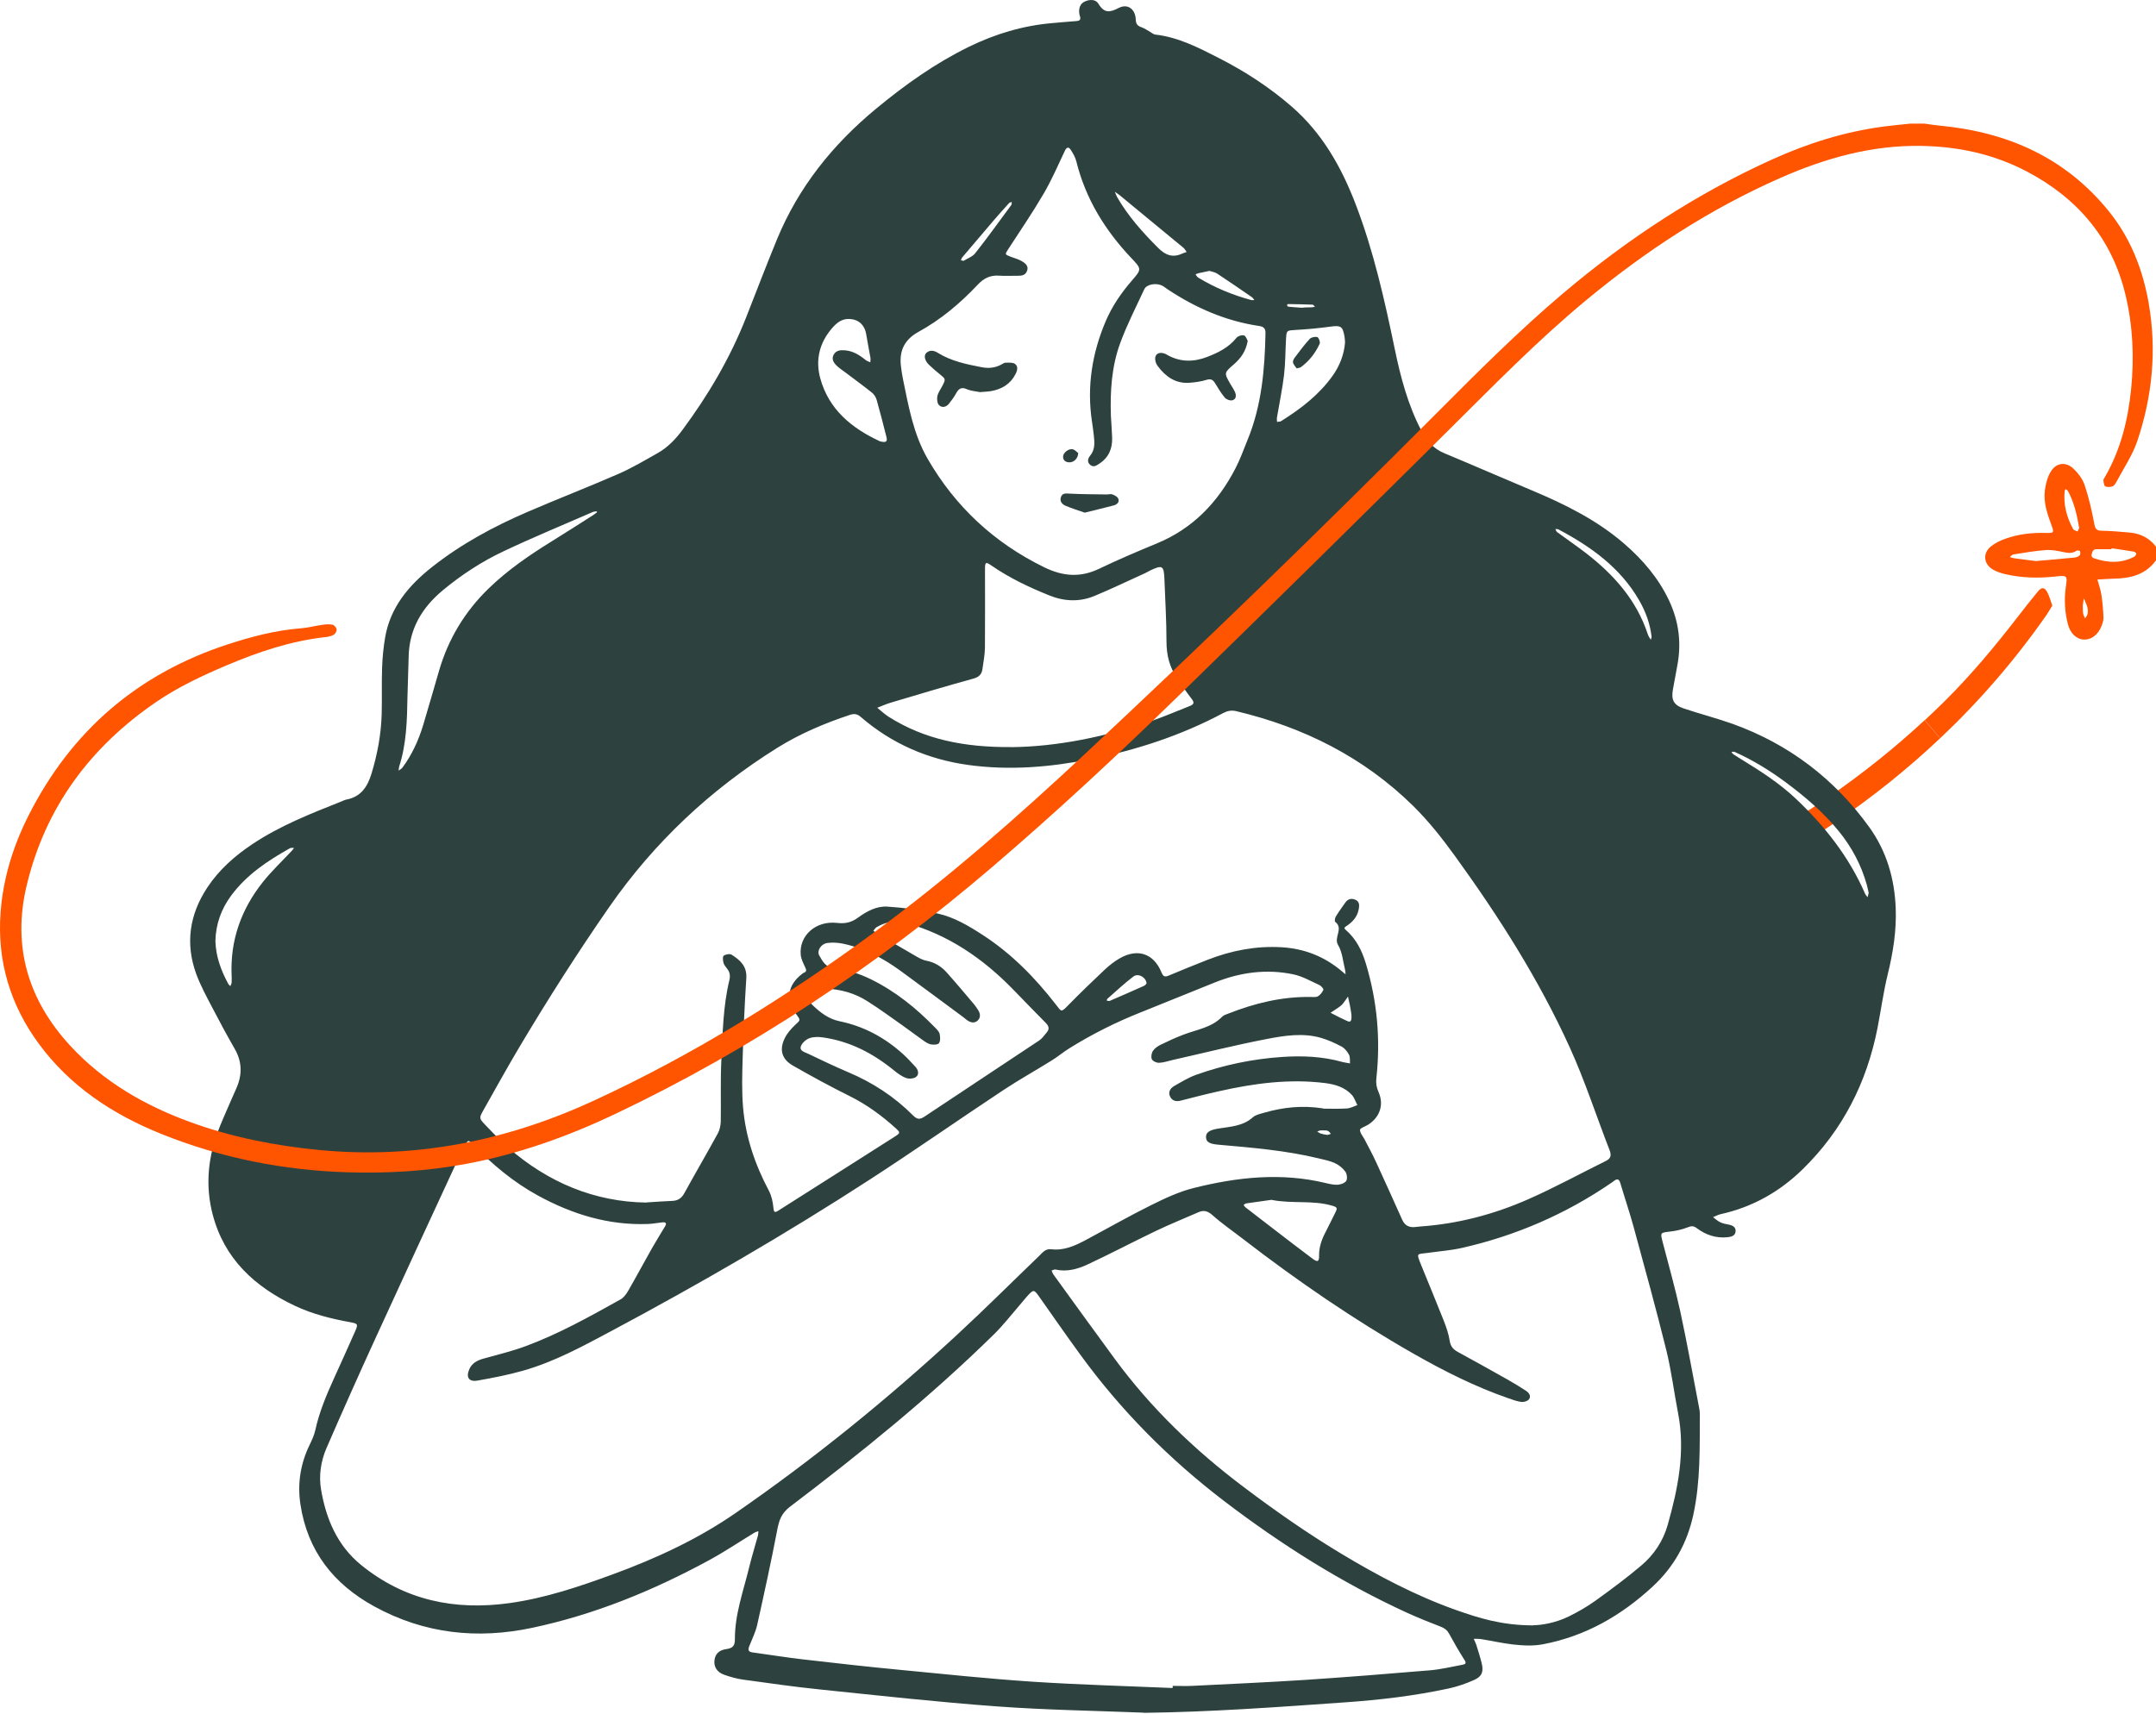
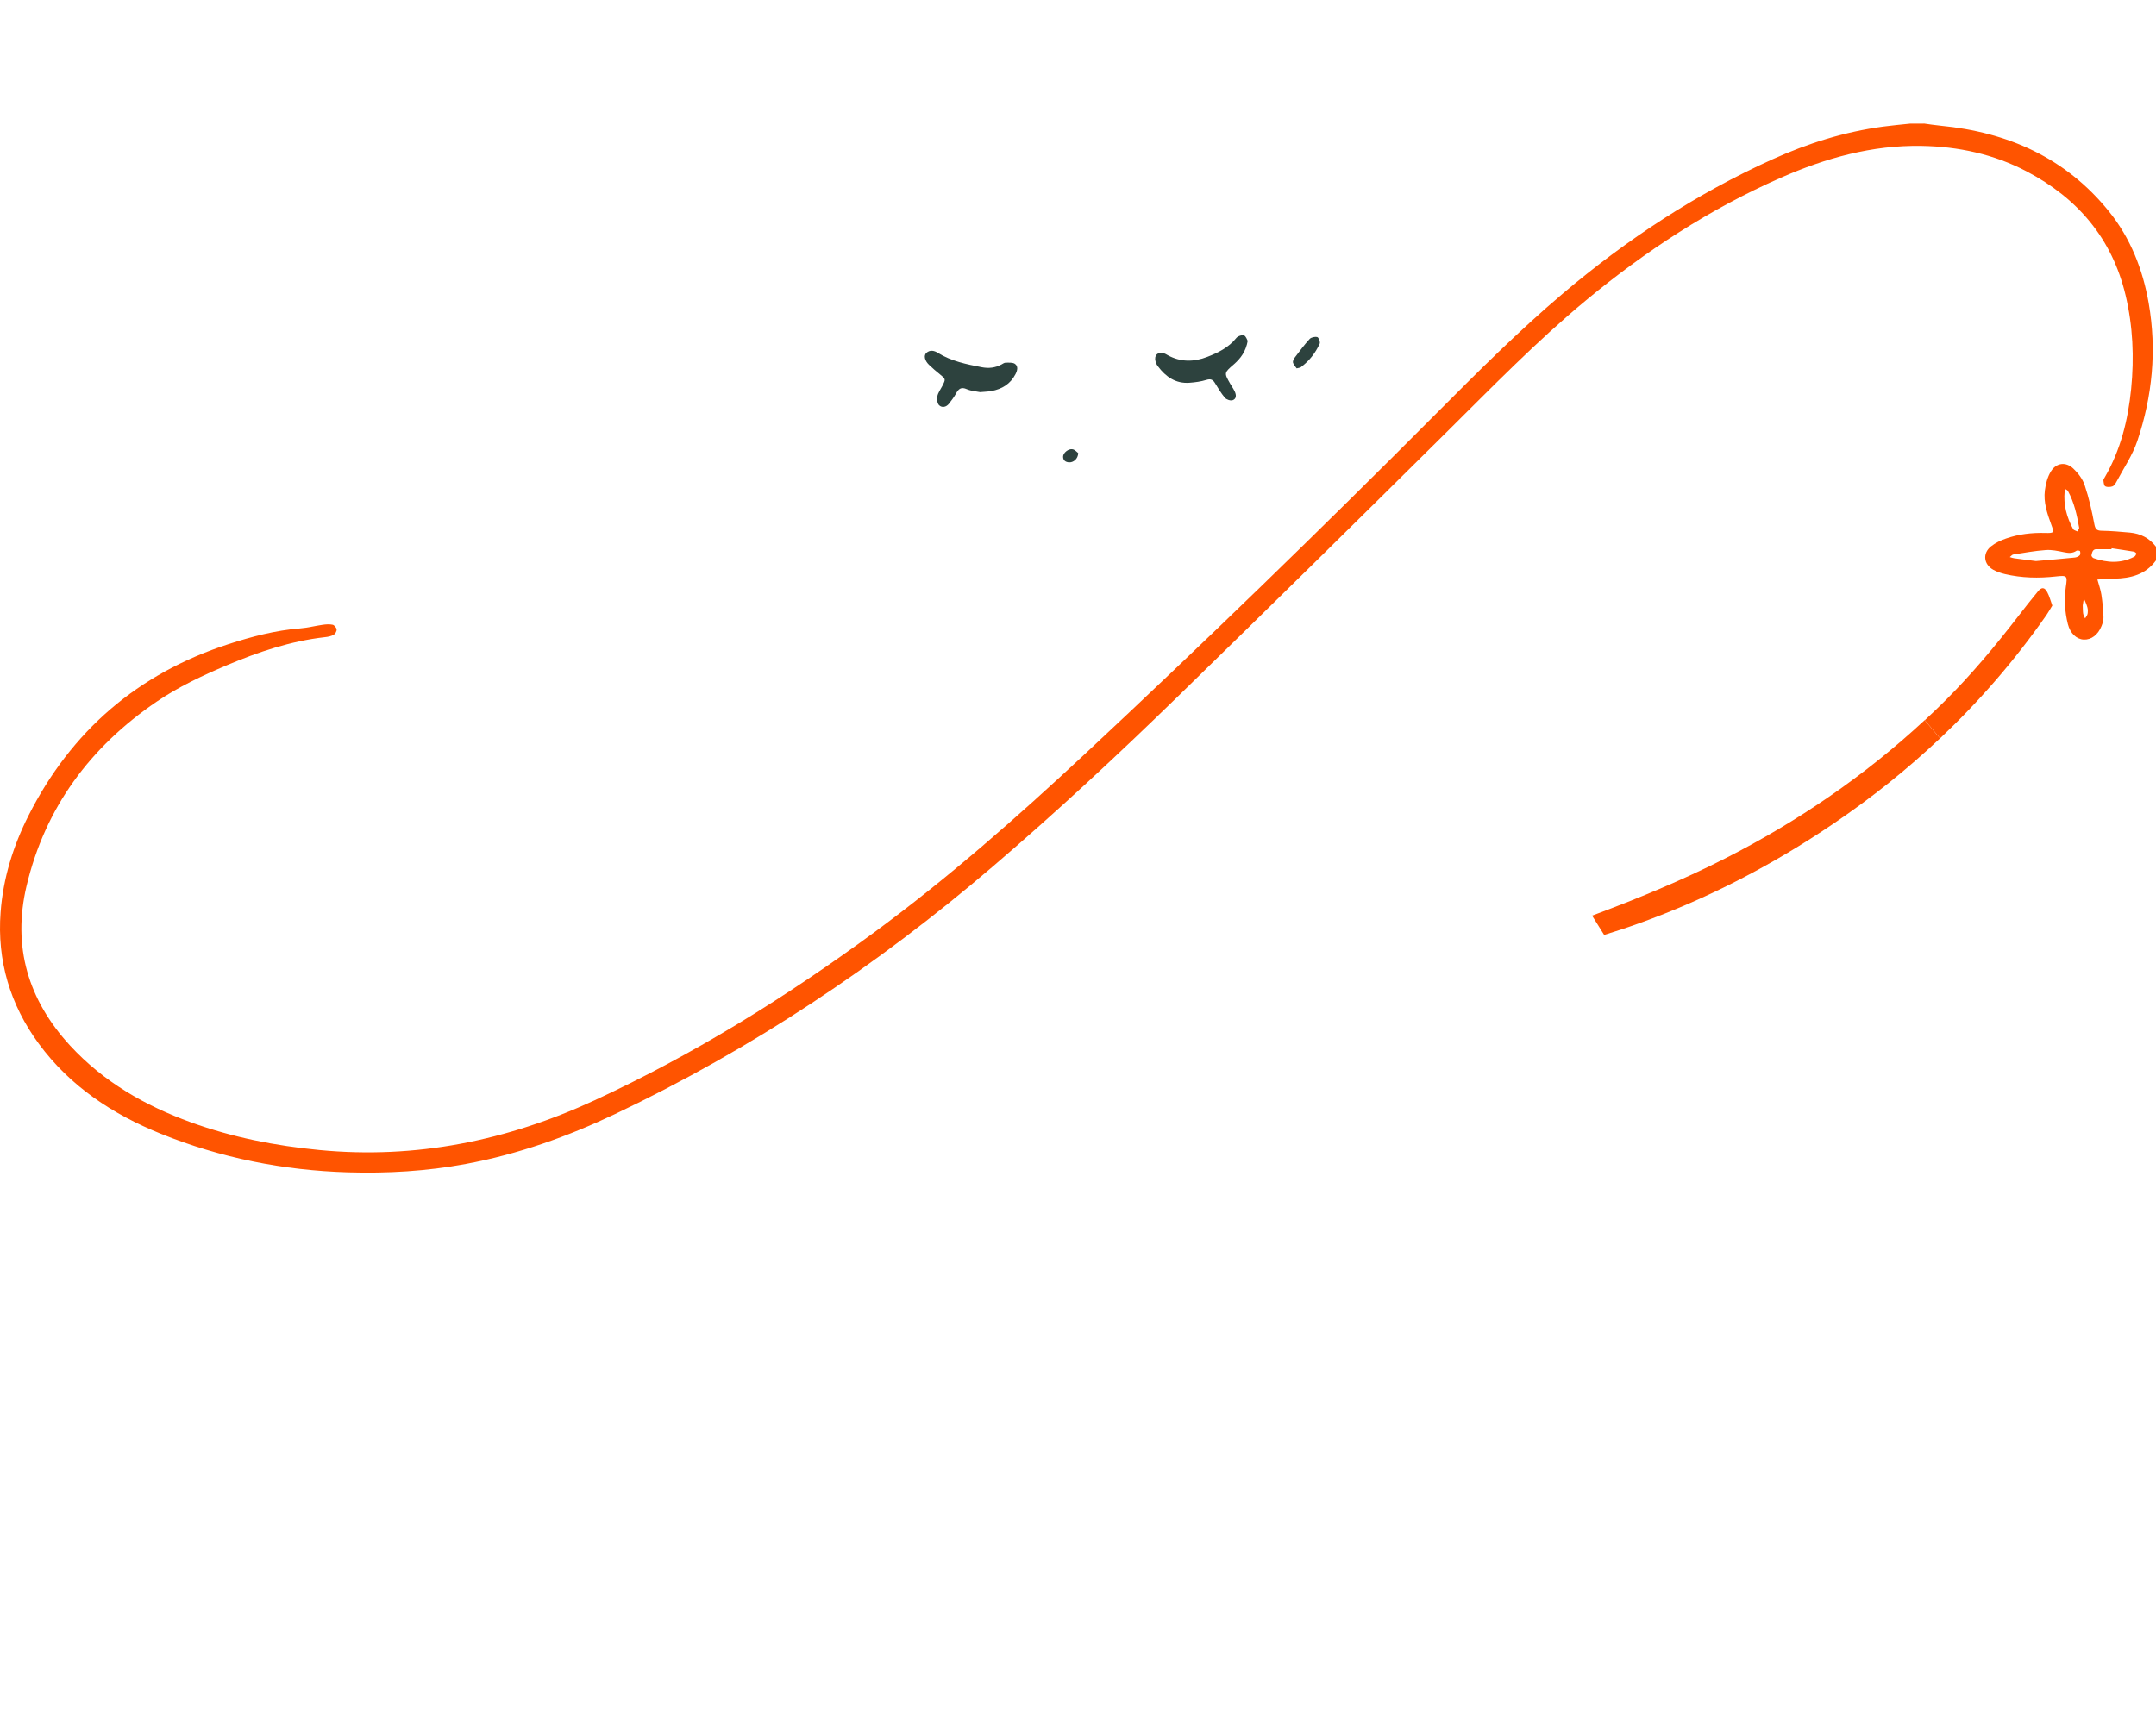
<svg xmlns="http://www.w3.org/2000/svg" width="249" height="198" viewBox="0 0 249 198" fill="none">
  <path d="M224.06 85.291C220.278 88.867 216.191 92.137 211.811 95.108C204.744 99.908 197.229 103.823 189.197 106.699C187.898 107.168 186.585 107.596 185.266 108.004C184.803 107.263 184.334 106.516 183.872 105.775C189.095 103.83 194.25 101.709 199.229 99.173C207.662 94.884 215.375 89.602 222.285 83.191C222.856 83.864 223.448 84.564 224.053 85.285L224.06 85.291Z" fill="#FF5400" />
-   <path d="M132.088 197.85C126.443 197.625 120.791 197.544 115.16 197.129C108.352 196.633 101.557 195.878 94.77 195.178C91.77 194.872 88.778 194.444 85.792 194.029C85.064 193.927 84.337 193.716 83.636 193.472C82.827 193.179 82.46 192.601 82.507 191.894C82.555 191.167 82.963 190.637 83.84 190.514C84.588 190.412 84.881 190.168 84.874 189.372C84.86 186.49 85.86 183.791 86.527 181.038C86.826 179.807 87.207 178.597 87.54 177.373C87.581 177.217 87.574 177.047 87.588 176.884C87.438 176.938 87.275 176.972 87.139 177.054C85.377 178.121 83.67 179.277 81.861 180.256C75.407 183.757 68.646 186.531 61.444 188.053C55.112 189.393 48.991 188.74 43.23 185.579C38.517 182.996 35.524 179.182 34.701 173.818C34.334 171.432 34.688 169.114 35.756 166.918C36.021 166.367 36.286 165.803 36.415 165.211C36.878 163.097 37.708 161.132 38.599 159.175C39.415 157.38 40.224 155.585 41.02 153.784C41.373 152.981 41.333 152.907 40.476 152.75C38.272 152.349 36.102 151.812 34.069 150.854C29.437 148.665 25.907 145.449 24.561 140.296C23.752 137.196 23.976 134.123 25.017 131.125C25.506 129.725 26.152 128.379 26.73 127.005C26.901 126.604 27.084 126.203 27.261 125.809C27.982 124.232 27.989 122.695 27.105 121.159C26.213 119.602 25.357 118.025 24.534 116.434C23.867 115.156 23.167 113.878 22.67 112.532C21.378 108.997 21.881 105.645 23.949 102.518C25.302 100.472 27.098 98.888 29.118 97.535C32.307 95.4 35.851 94.007 39.394 92.6C39.598 92.518 39.795 92.409 40.006 92.368C41.693 92.049 42.448 90.88 42.91 89.357C43.584 87.127 44.012 84.856 44.08 82.525C44.128 80.73 44.067 78.935 44.128 77.14C44.169 75.964 44.284 74.781 44.482 73.619C45.087 70.131 47.216 67.623 49.889 65.509C53.242 62.857 56.982 60.838 60.886 59.152C64.382 57.643 67.932 56.27 71.421 54.747C72.979 54.067 74.454 53.19 75.937 52.354C77.1 51.702 78.011 50.75 78.8 49.689C81.786 45.665 84.316 41.375 86.159 36.698C87.343 33.686 88.499 30.661 89.73 27.663C92.219 21.613 96.191 16.677 101.204 12.537C104.523 9.797 108.012 7.309 111.888 5.412C114.942 3.917 118.159 2.951 121.56 2.666C122.471 2.591 123.389 2.496 124.3 2.435C124.709 2.408 124.851 2.265 124.722 1.871C124.681 1.748 124.647 1.619 124.641 1.49C124.586 0.919 124.756 0.416 125.293 0.171C125.844 -0.081 126.545 -0.101 126.858 0.429C127.524 1.544 128.17 1.456 129.218 0.912C130.238 0.388 131.122 1.055 131.17 2.244C131.19 2.802 131.387 2.992 131.85 3.155C132.203 3.278 132.523 3.516 132.856 3.699C133.04 3.801 133.217 3.971 133.414 3.992C136.087 4.291 138.427 5.508 140.766 6.704C143.779 8.24 146.608 10.076 149.166 12.299C152.702 15.365 154.919 19.294 156.572 23.604C158.647 29.023 159.905 34.645 161.081 40.308C161.755 43.564 162.598 46.779 164.162 49.757C164.774 50.926 165.55 51.837 166.801 52.354C170.195 53.768 173.562 55.243 176.949 56.664C180.764 58.262 184.444 60.09 187.592 62.817C189.728 64.666 191.544 66.787 192.761 69.37C193.856 71.702 194.196 74.129 193.754 76.665C193.584 77.657 193.387 78.643 193.21 79.635C192.993 80.859 193.285 81.451 194.482 81.852C196.346 82.477 198.264 82.966 200.113 83.626C206.609 85.965 211.866 89.975 215.892 95.564C217.885 98.337 218.81 101.512 218.939 104.918C219.041 107.522 218.633 110.051 218.014 112.573C217.518 114.605 217.239 116.692 216.838 118.746C215.6 125.061 212.811 130.561 208.187 135.082C205.527 137.679 202.399 139.446 198.753 140.255C198.44 140.323 198.148 140.486 197.842 140.609C198.114 140.806 198.366 141.05 198.665 141.193C198.971 141.343 199.325 141.404 199.665 141.472C200.093 141.554 200.46 141.744 200.447 142.206C200.433 142.757 199.977 142.879 199.515 142.927C198.182 143.063 196.999 142.662 195.951 141.873C195.584 141.601 195.346 141.615 194.931 141.778C194.298 142.029 193.605 142.186 192.925 142.267C191.734 142.41 191.734 142.369 192.027 143.498C192.714 146.163 193.476 148.821 194.06 151.506C194.863 155.225 195.529 158.971 196.25 162.71C196.291 162.92 196.318 163.145 196.318 163.362C196.298 167.251 196.4 171.146 195.563 174.994C194.849 178.271 193.319 181.024 190.85 183.301C187.232 186.639 183.124 189.005 178.234 189.943C177.037 190.174 175.881 190.1 174.711 189.97C173.494 189.828 172.297 189.556 171.093 189.359C170.8 189.311 170.501 189.325 170.202 189.318C170.304 189.549 170.426 189.78 170.501 190.018C170.719 190.725 170.95 191.432 171.127 192.153C171.358 193.111 171.161 193.662 170.256 194.07C169.304 194.498 168.304 194.845 167.284 195.062C163.339 195.912 159.34 196.381 155.321 196.66C147.588 197.204 139.855 197.775 132.095 197.87L132.088 197.85ZM74.645 138.909C75.781 138.841 76.699 138.76 77.617 138.732C78.304 138.712 78.726 138.413 79.052 137.808C80.317 135.503 81.643 133.239 82.902 130.935C83.119 130.534 83.228 130.031 83.242 129.568C83.282 127.209 83.194 124.844 83.31 122.491C83.466 119.391 83.5 116.278 84.235 113.232C84.357 112.722 84.296 112.294 83.963 111.886C83.799 111.682 83.616 111.458 83.555 111.22C83.487 110.955 83.439 110.506 83.582 110.404C83.806 110.241 84.282 110.159 84.493 110.289C85.479 110.907 86.282 111.621 86.193 113.001C85.996 116.06 85.86 119.119 85.772 122.179C85.717 124.103 85.656 126.033 85.819 127.944C86.112 131.336 87.186 134.517 88.791 137.536C89.104 138.127 89.261 138.848 89.322 139.521C89.376 140.072 89.478 140.112 89.9 139.847C94.368 137.006 98.85 134.171 103.312 131.322C104.012 130.88 103.999 130.833 103.414 130.303C101.816 128.861 100.095 127.604 98.157 126.638C95.926 125.53 93.729 124.334 91.566 123.096C90.294 122.369 89.982 121.274 90.621 119.956C90.893 119.385 91.342 118.868 91.811 118.426C92.444 117.835 92.484 117.875 91.988 117.209C90.716 115.476 90.934 113.824 92.621 112.518C92.689 112.464 92.763 112.41 92.838 112.376C93.178 112.24 93.137 112.056 93.001 111.764C92.784 111.295 92.525 110.805 92.478 110.309C92.267 108.086 94.212 106.332 96.681 106.618C97.633 106.726 98.347 106.556 99.095 106.006C100.095 105.278 101.238 104.653 102.482 104.734C104.434 104.864 106.4 105.115 108.311 105.537C110.202 105.958 111.875 106.957 113.5 108.011C116.812 110.159 119.533 112.933 121.934 116.033C122.6 116.896 122.546 116.971 123.335 116.162C124.715 114.755 126.13 113.382 127.565 112.036C128.102 111.533 128.701 111.057 129.34 110.696C131.387 109.527 133.251 110.153 134.135 112.321C134.346 112.845 134.543 112.885 134.992 112.695C136.488 112.076 137.984 111.451 139.494 110.866C142.222 109.806 145.037 109.262 147.975 109.425C150.648 109.575 152.995 110.506 155.028 112.246C155.151 112.355 155.28 112.457 155.402 112.559C155.382 112.389 155.389 112.219 155.348 112.056C155.103 111.084 155.035 109.996 154.539 109.174C153.995 108.263 155.212 107.27 154.205 106.495C154.117 106.427 154.171 106.053 154.273 105.883C154.613 105.326 155.001 104.796 155.375 104.265C155.668 103.844 156.082 103.742 156.531 103.939C157.028 104.157 157.007 104.598 156.919 105.054C156.749 105.938 156.191 106.536 155.477 106.998C155.212 107.168 155.219 107.25 155.443 107.44C156.633 108.48 157.3 109.826 157.749 111.322C159.055 115.652 159.456 120.064 158.959 124.551C158.891 125.143 158.98 125.639 159.218 126.176C159.857 127.624 159.354 129.079 158.007 129.929C157.681 130.133 157.069 130.323 157.069 130.52C157.069 130.901 157.416 131.275 157.613 131.655C158.055 132.512 158.517 133.355 158.919 134.232C159.946 136.455 160.945 138.692 161.952 140.928C162.251 141.585 162.784 141.855 163.55 141.737C163.72 141.71 163.897 141.696 164.074 141.683C168.399 141.377 172.548 140.282 176.493 138.542C179.533 137.203 182.451 135.605 185.436 134.13C186.021 133.844 186.137 133.491 185.892 132.865C184.355 128.916 183.049 124.857 181.295 121.003C177.731 113.164 173.126 105.924 168.087 98.956C166.604 96.903 165.019 94.884 163.217 93.109C157.49 87.474 150.546 84 142.759 82.151C142.208 82.022 141.739 82.124 141.256 82.382C136.427 84.952 131.285 86.644 125.933 87.705C121.267 88.629 116.574 89.024 111.834 88.371C107.161 87.725 102.999 85.917 99.422 82.831C98.98 82.45 98.633 82.423 98.129 82.593C95.212 83.565 92.396 84.754 89.778 86.386C82.058 91.206 75.563 97.297 70.36 104.782C66.735 110.003 63.328 115.353 60.077 120.805C58.621 123.246 57.247 125.741 55.846 128.222C55.316 129.167 55.316 129.188 56.084 129.99C56.935 130.874 57.771 131.778 58.696 132.58C63.314 136.611 68.66 138.834 74.624 138.923L74.645 138.909ZM152.818 128.073C153.634 128.073 154.6 128.113 155.559 128.052C155.967 128.025 156.361 127.801 156.763 127.665C156.552 127.264 156.416 126.795 156.117 126.475C155.307 125.605 154.226 125.272 153.063 125.122C148.914 124.599 144.847 125.149 140.814 126.054C139.318 126.387 137.835 126.767 136.359 127.148C135.822 127.284 135.38 127.175 135.135 126.679C134.876 126.149 135.169 125.714 135.604 125.462C136.434 124.986 137.264 124.476 138.161 124.157C141.351 123.022 144.65 122.335 148.03 122.104C150.397 121.941 152.757 122.036 155.062 122.689C155.341 122.763 155.627 122.79 155.912 122.845C155.885 122.505 155.946 122.117 155.797 121.839C155.6 121.472 155.3 121.091 154.94 120.901C154.171 120.493 153.369 120.126 152.539 119.888C150.451 119.296 148.336 119.636 146.289 120.03C142.643 120.731 139.032 121.642 135.407 122.457C134.897 122.573 134.387 122.756 133.87 122.777C133.584 122.79 133.149 122.6 133.033 122.369C132.911 122.124 132.986 121.662 133.149 121.41C133.353 121.098 133.713 120.853 134.06 120.683C134.924 120.262 135.795 119.86 136.692 119.521C138.229 118.929 139.93 118.718 141.154 117.447C141.324 117.27 141.61 117.189 141.854 117.094C144.895 115.897 148.016 115.129 151.308 115.17C151.614 115.17 151.968 115.224 152.206 115.095C152.478 114.945 152.716 114.639 152.838 114.34C152.886 114.238 152.587 113.892 152.383 113.796C151.39 113.348 150.417 112.777 149.37 112.559C146.289 111.913 143.269 112.314 140.351 113.477C137.468 114.626 134.591 115.815 131.707 116.964C128.85 118.1 126.116 119.473 123.505 121.098C122.804 121.533 122.165 122.077 121.458 122.512C119.601 123.667 117.69 124.735 115.867 125.938C110.718 129.351 105.658 132.893 100.476 136.251C90.771 142.546 80.766 148.338 70.564 153.784C67.279 155.538 64.001 157.325 60.403 158.345C58.682 158.835 56.921 159.175 55.153 159.487C54.153 159.664 53.786 159.107 54.207 158.162C54.513 157.468 55.119 157.149 55.833 156.952C57.472 156.496 59.138 156.095 60.73 155.504C64.559 154.083 68.116 152.091 71.673 150.106C72.054 149.895 72.353 149.46 72.584 149.059C73.502 147.468 74.366 145.843 75.271 144.246C75.767 143.369 76.304 142.519 76.821 141.649C77.025 141.302 76.869 141.173 76.522 141.207C75.957 141.261 75.393 141.377 74.829 141.397C70.278 141.567 66.089 140.276 62.144 138.12C59.315 136.577 56.867 134.531 54.629 132.213C54.092 131.655 54.065 131.676 53.711 132.301C53.473 132.723 53.248 133.151 53.051 133.586C49.8 140.622 46.542 147.645 43.319 154.695C41.407 158.875 39.537 163.07 37.708 167.285C37.055 168.787 36.81 170.453 37.075 172.044C37.646 175.436 38.932 178.529 41.7 180.786C46.74 184.885 52.541 186.075 58.859 185.191C62.96 184.62 66.864 183.301 70.727 181.887C75.76 180.045 80.603 177.808 85.023 174.742C94.008 168.522 102.469 161.656 110.487 154.239C113.704 151.268 116.806 148.168 119.961 145.136C120.363 144.749 120.723 144.232 121.383 144.314C122.859 144.497 124.13 143.926 125.375 143.26C127.885 141.921 130.36 140.507 132.904 139.242C134.502 138.447 136.155 137.665 137.876 137.237C142.881 135.986 147.948 135.428 153.07 136.659C153.539 136.768 154.022 136.89 154.491 136.863C154.845 136.842 155.328 136.672 155.484 136.407C155.634 136.149 155.559 135.598 155.368 135.34C155.069 134.939 154.634 134.579 154.171 134.368C153.586 134.096 152.927 133.974 152.287 133.817C148.492 132.899 144.609 132.58 140.732 132.24C139.705 132.152 139.331 131.941 139.29 131.424C139.236 130.84 139.651 130.547 140.691 130.377C142.092 130.146 143.541 130.112 144.704 129.065C145.037 128.766 145.575 128.671 146.03 128.535C148.2 127.91 150.41 127.672 152.804 128.046L152.818 128.073ZM177.091 187.747C177.955 187.754 179.649 187.496 181.199 186.728C182.254 186.204 183.287 185.613 184.239 184.933C186.049 183.628 187.844 182.302 189.544 180.861C191.007 179.63 192.074 178.026 192.598 176.184C193.795 171.969 194.659 167.7 193.809 163.281C193.333 160.833 193.033 158.345 192.435 155.932C191.258 151.173 189.952 146.455 188.667 141.73C188.205 140.044 187.64 138.386 187.144 136.706C187.014 136.265 186.831 136.088 186.416 136.414C186.314 136.496 186.205 136.57 186.096 136.645C180.832 140.255 175.078 142.743 168.862 144.157C167.543 144.456 166.182 144.552 164.836 144.742C163.673 144.905 163.543 144.688 164.101 146.068C164.972 148.216 165.869 150.357 166.72 152.512C167.019 153.281 167.304 154.076 167.427 154.885C167.529 155.538 167.828 155.884 168.365 156.177C170.283 157.223 172.201 158.291 174.106 159.365C174.827 159.773 175.541 160.208 176.234 160.663C176.588 160.895 176.86 161.275 176.588 161.649C176.432 161.86 175.996 161.989 175.704 161.955C175.194 161.894 174.691 161.697 174.194 161.527C170.372 160.201 166.774 158.386 163.278 156.394C156.382 152.465 149.846 147.978 143.561 143.131C142.385 142.22 141.154 141.377 140.045 140.391C139.501 139.908 139.045 139.759 138.413 140.038C136.774 140.758 135.114 141.424 133.496 142.199C130.85 143.464 128.259 144.837 125.606 146.074C124.464 146.605 123.219 146.958 121.906 146.659C121.77 146.625 121.6 146.734 121.451 146.775C121.519 146.924 121.56 147.087 121.655 147.223C124.015 150.486 126.375 153.75 128.755 156.992C132.938 162.689 137.984 167.523 143.609 171.765C147.248 174.511 150.975 177.122 154.885 179.474C159.136 182.03 163.496 184.342 168.182 186C170.787 186.918 173.412 187.761 177.085 187.768L177.091 187.747ZM135.434 194.981C135.434 194.906 135.434 194.831 135.441 194.756C136.182 194.756 136.93 194.79 137.672 194.756C141.997 194.539 146.33 194.349 150.655 194.07C155.504 193.75 160.347 193.363 165.183 192.955C166.441 192.846 167.685 192.54 168.93 192.309C169.195 192.261 169.399 192.173 169.154 191.792C168.522 190.8 167.93 189.78 167.366 188.74C167.141 188.325 166.849 188.094 166.407 187.924C165.101 187.421 163.795 186.898 162.523 186.32C154.967 182.853 147.989 178.448 141.385 173.41C135.04 168.563 129.476 162.968 124.783 156.516C123.185 154.321 121.634 152.098 120.077 149.881C119.404 148.923 119.383 148.909 118.581 149.8C118.288 150.126 118.023 150.473 117.731 150.806C116.758 151.928 115.847 153.111 114.786 154.151C107.433 161.377 99.428 167.842 91.226 174.069C90.288 174.783 89.982 175.585 89.778 176.673C89.07 180.365 88.268 184.036 87.452 187.7C87.261 188.543 86.867 189.338 86.54 190.154C86.377 190.562 86.391 190.82 86.901 190.888C88.853 191.153 90.798 191.473 92.75 191.697C96.443 192.126 100.143 192.54 103.842 192.894C108.984 193.39 114.126 193.934 119.274 194.274C124.647 194.627 130.034 194.77 135.407 195.001L135.434 194.981ZM128.3 48.064C128.347 48.894 128.415 49.723 128.442 50.553C128.49 51.824 128.041 52.864 126.946 53.578C126.613 53.795 126.266 54.033 125.885 53.68C125.504 53.326 125.668 52.925 125.919 52.619C126.477 51.933 126.416 51.151 126.334 50.369C126.28 49.805 126.191 49.24 126.11 48.676C125.511 44.672 126.123 40.831 127.687 37.133C128.429 35.386 129.483 33.843 130.728 32.408C131.87 31.089 131.85 31.069 130.66 29.811C127.626 26.609 125.375 22.965 124.307 18.642C124.198 18.193 123.947 17.758 123.695 17.357C123.457 16.969 123.219 16.922 122.974 17.438C122.192 19.097 121.458 20.79 120.533 22.374C119.254 24.563 117.819 26.664 116.438 28.791C116.051 29.39 116.037 29.39 116.717 29.655C117.044 29.784 117.384 29.872 117.703 30.015C118.499 30.382 118.785 30.756 118.635 31.239C118.431 31.898 117.867 31.858 117.336 31.858C116.676 31.858 116.017 31.892 115.364 31.844C114.364 31.776 113.623 32.143 112.936 32.87C110.916 35.019 108.671 36.915 106.08 38.336C104.502 39.2 103.856 40.464 104.04 42.204C104.101 42.769 104.189 43.333 104.305 43.89C104.944 47.017 105.509 50.185 107.134 53C110.331 58.534 114.806 62.694 120.573 65.522C122.75 66.59 124.77 66.753 126.967 65.692C129.136 64.652 131.353 63.707 133.577 62.789C137.753 61.076 140.651 58.037 142.684 54.108C143.228 53.061 143.623 51.939 144.072 50.845C145.704 46.888 146.071 42.714 146.153 38.492C146.166 37.928 145.922 37.731 145.405 37.656C141.569 37.085 138.1 35.576 134.89 33.448C134.672 33.306 134.468 33.129 134.237 33.006C133.53 32.646 132.421 32.836 132.156 33.414C131.197 35.474 130.156 37.507 129.374 39.635C128.381 42.334 128.204 45.182 128.3 48.051V48.064ZM116.819 86.311C122.042 86.257 127.728 85.128 133.258 83.191C134.659 82.701 136.026 82.096 137.413 81.559C137.93 81.355 137.944 81.138 137.604 80.703C137.012 79.948 136.481 79.139 135.937 78.344C135.074 77.072 134.72 75.686 134.72 74.129C134.72 71.722 134.57 69.316 134.482 66.909C134.421 65.339 134.251 65.237 132.85 65.896C132.652 65.991 132.469 66.114 132.271 66.202C130.32 67.086 128.395 68.017 126.416 68.84C124.688 69.554 122.933 69.492 121.172 68.779C118.846 67.84 116.602 66.78 114.534 65.352C113.833 64.87 113.765 64.917 113.759 65.753C113.759 68.772 113.779 71.797 113.752 74.815C113.745 75.638 113.575 76.461 113.466 77.276C113.385 77.895 113.078 78.215 112.405 78.398C109.202 79.275 106.019 80.24 102.836 81.185C102.319 81.342 101.823 81.566 101.319 81.763C101.755 82.11 102.163 82.504 102.632 82.803C106.767 85.421 111.344 86.345 116.826 86.304L116.819 86.311ZM95.266 114.164C95.15 114.184 94.763 114.218 94.382 114.32C93.314 114.599 93.063 115.36 93.852 116.121C94.736 116.971 95.708 117.719 96.966 117.977C99.782 118.555 102.217 119.881 104.332 121.805C104.815 122.247 105.25 122.736 105.699 123.212C106.046 123.572 106.175 124.075 105.835 124.381C105.584 124.606 105.005 124.66 104.665 124.538C104.142 124.354 103.666 123.994 103.23 123.64C100.809 121.669 98.129 120.275 95.008 119.84C94.504 119.772 93.926 119.765 93.464 119.942C93.069 120.092 92.621 120.493 92.491 120.88C92.321 121.41 92.94 121.546 93.314 121.723C94.858 122.457 96.395 123.198 97.966 123.865C100.782 125.054 103.298 126.693 105.454 128.861C105.917 129.324 106.23 129.351 106.774 128.99C111.174 126.047 115.609 123.144 120.016 120.2C120.363 119.969 120.621 119.589 120.893 119.262C121.254 118.841 121.111 118.501 120.743 118.134C119.478 116.862 118.234 115.564 116.982 114.279C113.5 110.71 109.515 107.977 104.638 106.618C103.38 106.264 102.326 106.502 101.272 107.087C101.108 107.175 101 107.372 100.864 107.515C101 107.617 101.129 107.732 101.272 107.821C102.815 108.732 104.359 109.643 105.91 110.533C106.243 110.724 106.611 110.914 106.985 110.982C107.937 111.166 108.705 111.635 109.331 112.335C110.406 113.538 111.439 114.769 112.48 115.999C112.65 116.196 112.786 116.421 112.936 116.638C113.208 117.039 113.289 117.501 112.956 117.855C112.568 118.256 112.086 118.147 111.657 117.828C111.514 117.726 111.385 117.603 111.249 117.501C108.855 115.734 106.468 113.953 104.067 112.199C102.033 110.71 99.843 109.534 97.361 109.017C96.776 108.895 96.137 108.854 95.545 108.936C94.817 109.038 94.314 109.833 94.62 110.384C94.994 111.043 95.361 111.75 96.314 111.852C97.803 112.008 99.218 112.464 100.571 113.123C103.4 114.51 105.808 116.455 107.984 118.698C108.195 118.915 108.454 119.16 108.515 119.432C108.596 119.779 108.624 120.241 108.447 120.506C108.324 120.69 107.808 120.71 107.495 120.649C107.168 120.581 106.862 120.357 106.577 120.16C105.788 119.602 105.026 119.017 104.237 118.46C102.877 117.501 101.537 116.516 100.129 115.632C98.742 114.755 97.191 114.293 95.259 114.184L95.266 114.164ZM68.918 59.207C68.939 59.132 68.945 59.105 68.952 59.071C68.789 59.091 68.612 59.084 68.469 59.145C65.021 60.648 61.546 62.082 58.152 63.687C55.615 64.883 53.269 66.42 51.106 68.221C48.705 70.227 47.25 72.701 47.195 75.903C47.168 77.433 47.086 78.962 47.059 80.492C47.012 83.204 46.95 85.917 46.107 88.534C46.059 88.691 46.059 88.861 46.039 89.024C46.189 88.901 46.379 88.813 46.488 88.663C47.596 87.168 48.345 85.502 48.882 83.735C49.514 81.648 50.099 79.54 50.718 77.446C51.786 73.802 53.684 70.655 56.411 68.004C58.587 65.889 61.07 64.176 63.641 62.585C65.28 61.572 66.898 60.532 68.517 59.499C68.66 59.404 68.796 59.295 68.912 59.207H68.918ZM97.953 36.847C97.13 36.861 96.572 37.364 96.082 37.928C94.64 39.607 94.158 41.572 94.729 43.686C95.715 47.303 98.347 49.451 101.598 50.967C101.673 51.001 101.768 51.015 101.85 51.028C102.346 51.124 102.503 50.981 102.38 50.491C102.013 49.05 101.652 47.616 101.244 46.188C101.156 45.875 100.945 45.549 100.694 45.352C99.707 44.563 98.68 43.816 97.674 43.054C97.327 42.789 96.953 42.558 96.647 42.259C96.293 41.919 96.001 41.504 96.279 40.981C96.545 40.491 97.014 40.43 97.524 40.464C98.49 40.525 99.258 41.008 99.979 41.593C100.129 41.715 100.333 41.769 100.51 41.851C100.517 41.681 100.557 41.504 100.53 41.341C100.374 40.444 100.19 39.553 100.047 38.656C99.864 37.493 99.095 36.82 97.939 36.854L97.953 36.847ZM155.341 39.567C155.321 39.322 155.321 39.104 155.28 38.887C155.069 37.677 154.851 37.568 153.614 37.738C152.315 37.915 151.009 38.037 149.703 38.112C148.601 38.18 148.588 38.139 148.526 39.152C148.445 40.546 148.458 41.953 148.295 43.333C148.098 44.971 147.751 46.596 147.479 48.228C147.452 48.391 147.479 48.568 147.486 48.731C147.635 48.71 147.812 48.731 147.935 48.663C150.206 47.242 152.321 45.631 153.899 43.421C154.722 42.266 155.226 40.974 155.341 39.567ZM146.833 138.61C145.922 138.732 144.929 138.868 143.936 139.018C143.827 139.031 143.725 139.133 143.623 139.201C143.704 139.303 143.766 139.419 143.868 139.494C144.969 140.35 146.085 141.207 147.193 142.057C148.649 143.172 150.104 144.3 151.573 145.395C152.172 145.843 152.355 145.768 152.342 145.068C152.328 144.069 152.641 143.185 153.097 142.322C153.505 141.547 153.872 140.758 154.267 139.976C154.471 139.568 154.396 139.446 153.92 139.303C151.628 138.61 149.227 139.093 146.846 138.61H146.833ZM24.881 108.759C24.928 110.465 25.513 112.09 26.356 113.647C26.411 113.756 26.526 113.83 26.608 113.919C26.656 113.783 26.737 113.64 26.751 113.504C26.771 113.246 26.758 112.981 26.751 112.716C26.567 108.65 27.846 105.054 30.355 101.9C31.382 100.608 32.6 99.466 33.729 98.256C33.817 98.16 33.885 98.058 33.967 97.957C33.81 97.963 33.62 97.916 33.498 97.984C30.927 99.425 28.499 101.036 26.71 103.443C25.561 104.993 24.921 106.726 24.874 108.752L24.881 108.759ZM215.824 103.178C215.749 102.858 215.695 102.559 215.613 102.26C214.974 99.948 213.872 97.875 212.362 96.019C210.581 93.83 208.452 92.015 206.194 90.343C204.357 88.983 202.426 87.8 200.338 86.862C200.236 86.814 200.093 86.862 199.971 86.862C200.039 86.95 200.086 87.066 200.168 87.12C200.535 87.365 200.909 87.589 201.276 87.82C203.405 89.126 205.5 90.485 207.33 92.198C210.71 95.38 213.539 98.956 215.403 103.246C215.464 103.395 215.6 103.518 215.695 103.647C215.736 103.484 215.777 103.32 215.811 103.164L215.824 103.178ZM128.762 22.163C128.898 22.489 128.939 22.632 129.014 22.761C130.292 24.978 131.972 26.861 133.775 28.655C134.618 29.498 135.461 29.798 136.556 29.288C136.713 29.213 136.883 29.172 137.046 29.111C136.917 28.941 136.821 28.737 136.658 28.608C134.203 26.575 131.734 24.549 129.272 22.517C129.17 22.435 129.061 22.367 128.762 22.156V22.163ZM190.748 73.592C190.578 72.062 190.068 70.675 189.32 69.37C187.144 65.577 183.75 63.157 179.989 61.158C179.887 61.103 179.751 61.131 179.628 61.117C179.696 61.239 179.737 61.403 179.846 61.477C180.975 62.307 182.131 63.095 183.24 63.952C186.402 66.413 188.994 69.322 190.286 73.211C190.327 73.333 190.381 73.456 190.442 73.571C190.503 73.687 190.585 73.789 190.66 73.898C190.694 73.789 190.721 73.68 190.748 73.592ZM139.685 31.293C139.202 31.395 138.814 31.47 138.433 31.558C138.311 31.585 138.189 31.647 138.073 31.694C138.175 31.823 138.25 31.987 138.379 32.068C140.29 33.224 142.33 34.074 144.493 34.658C144.609 34.692 144.745 34.658 144.867 34.658C144.772 34.543 144.69 34.407 144.568 34.318C143.242 33.407 141.916 32.49 140.569 31.606C140.297 31.429 139.936 31.382 139.678 31.293H139.685ZM111.297 30.124C111.711 29.866 112.31 29.662 112.636 29.247C114.071 27.425 115.425 25.542 116.799 23.679C116.86 23.598 116.833 23.448 116.846 23.332C116.744 23.373 116.615 23.38 116.547 23.455C115.955 24.101 115.37 24.753 114.799 25.419C113.575 26.847 112.358 28.282 111.14 29.723C111.059 29.818 111.025 29.947 110.97 30.063C111.038 30.076 111.113 30.097 111.29 30.137L111.297 30.124ZM132.421 113.613C132.36 112.885 131.449 112.396 130.904 112.804C129.864 113.592 128.905 114.497 127.919 115.36C127.858 115.408 127.844 115.503 127.803 115.578C127.926 115.598 128.068 115.666 128.164 115.625C129.49 115.054 130.809 114.476 132.129 113.885C132.265 113.824 132.36 113.674 132.421 113.613ZM156.076 117.189C156.055 117.046 155.994 116.611 155.912 116.183C155.844 115.829 155.756 115.476 155.681 115.122C155.484 115.401 155.3 115.693 155.083 115.958C154.947 116.121 154.763 116.257 154.586 116.387C154.287 116.597 153.974 116.794 153.668 116.998C154.008 117.175 154.341 117.352 154.688 117.522C154.96 117.658 155.246 117.78 155.518 117.916C156.028 118.188 156.123 117.916 156.076 117.189ZM150.322 35.556C150.71 35.501 151.104 35.508 151.492 35.501C151.614 35.501 151.737 35.454 151.866 35.433C151.771 35.352 151.682 35.202 151.587 35.195C150.648 35.155 149.703 35.141 148.764 35.127C148.717 35.127 148.622 35.236 148.635 35.257C148.662 35.325 148.73 35.42 148.785 35.426C149.295 35.481 149.812 35.515 150.329 35.549L150.322 35.556ZM153.049 130.588C152.743 130.588 152.614 130.574 152.485 130.588C152.362 130.608 152.247 130.67 152.131 130.717C152.253 130.792 152.369 130.894 152.498 130.935C152.743 131.01 153.002 131.078 153.253 131.105C153.396 131.118 153.552 131.03 153.702 130.982C153.593 130.867 153.512 130.71 153.376 130.649C153.226 130.581 153.036 130.588 153.042 130.588H153.049Z" fill="#2D423E" />
  <path d="M113.194 45.298C112.752 45.209 112.16 45.175 111.657 44.958C111.004 44.665 110.705 44.924 110.419 45.447C110.188 45.869 109.895 46.256 109.603 46.63C109.29 47.031 108.8 47.14 108.46 46.814C108.243 46.61 108.188 46.1 108.256 45.773C108.338 45.359 108.623 44.992 108.821 44.604C109.236 43.788 109.229 43.795 108.562 43.251C108.12 42.898 107.692 42.531 107.284 42.136C106.794 41.66 106.658 41.069 106.991 40.763C107.399 40.396 107.875 40.484 108.317 40.763C109.868 41.728 111.623 42.082 113.377 42.422C114.187 42.578 114.935 42.497 115.656 42.109C115.812 42.028 115.976 41.898 116.132 41.898C116.506 41.898 116.969 41.851 117.227 42.041C117.615 42.327 117.499 42.803 117.281 43.224C116.69 44.366 115.717 44.951 114.493 45.175C114.112 45.243 113.711 45.25 113.194 45.298Z" fill="#2D423E" />
  <path d="M144.105 39.363C143.881 40.627 143.269 41.416 142.5 42.089C141.364 43.075 141.358 43.068 142.085 44.339C142.262 44.645 142.466 44.93 142.609 45.243C142.793 45.631 142.806 46.086 142.351 46.236C142.106 46.317 141.643 46.161 141.466 45.95C141.018 45.42 140.664 44.808 140.297 44.217C140.052 43.822 139.78 43.748 139.31 43.89C138.692 44.081 138.032 44.169 137.386 44.217C135.787 44.339 134.638 43.53 133.727 42.313C133.597 42.143 133.495 41.939 133.448 41.735C133.278 41.028 133.699 40.627 134.4 40.811C134.563 40.852 134.72 40.947 134.869 41.035C136.352 41.851 137.896 41.824 139.419 41.232C140.684 40.743 141.895 40.151 142.786 39.043C142.956 38.826 143.425 38.669 143.67 38.751C143.901 38.819 144.017 39.247 144.098 39.376L144.105 39.363Z" fill="#2D423E" />
-   <path d="M125.266 59.22C124.545 58.969 123.803 58.738 123.089 58.438C122.661 58.262 122.348 57.915 122.538 57.398C122.715 56.943 123.096 57.004 123.525 57.025C124.96 57.099 126.402 57.099 127.843 57.12C128.061 57.12 128.306 57.038 128.49 57.12C128.748 57.222 129.068 57.392 129.156 57.616C129.306 58.003 129.013 58.282 128.639 58.384C127.544 58.67 126.442 58.935 125.259 59.227L125.266 59.22Z" fill="#2D423E" />
  <path d="M124.525 52.34C124.504 53.02 123.953 53.462 123.423 53.408C123.035 53.367 122.777 53.17 122.777 52.755C122.777 52.32 123.396 51.803 123.879 51.899C124.151 51.953 124.375 52.232 124.525 52.34Z" fill="#2D423E" />
  <path d="M149.75 42.551C149.614 42.347 149.396 42.136 149.328 41.885C149.288 41.715 149.417 41.463 149.539 41.3C150.09 40.573 150.634 39.832 151.253 39.159C151.43 38.962 151.872 38.873 152.137 38.941C152.294 38.982 152.498 39.505 152.416 39.696C151.927 40.777 151.206 41.701 150.24 42.415C150.145 42.49 149.995 42.49 149.743 42.558L149.75 42.551Z" fill="#2D423E" />
  <path d="M222.183 14.271C222.822 14.359 223.461 14.461 224.107 14.522C231.888 15.27 238.567 18.227 243.559 24.413C246.062 27.513 247.476 31.13 248.156 35.026C249.102 40.437 248.585 45.767 246.844 50.94C246.279 52.612 245.239 54.129 244.402 55.712C244.3 55.903 244.144 56.134 243.967 56.188C243.708 56.27 243.362 56.297 243.137 56.175C242.988 56.093 242.954 55.733 242.926 55.488C242.913 55.379 243.022 55.25 243.083 55.135C244.919 51.973 245.769 48.513 246.13 44.924C246.49 41.287 246.334 37.656 245.484 34.094C243.926 27.547 239.941 22.884 234.058 19.797C230.269 17.812 226.202 16.929 221.924 16.854C216.191 16.752 210.838 18.261 205.669 20.532C197.474 24.135 190.047 28.989 183.171 34.692C177.526 39.37 172.425 44.611 167.229 49.764C156.871 60.036 146.485 70.274 136.032 80.458C129.067 87.243 121.947 93.871 114.554 100.193C101.271 111.553 86.846 121.179 71.046 128.691C65.537 131.309 59.811 133.348 53.785 134.463C49.289 135.299 44.753 135.564 40.182 135.428C32.715 135.204 25.499 133.77 18.568 130.969C12.985 128.712 8.088 125.483 4.476 120.567C1.164 116.06 -0.353 110.968 0.069 105.387C0.361 101.464 1.518 97.739 3.286 94.231C8.224 84.435 15.923 77.814 26.356 74.421C29.056 73.544 31.81 72.817 34.667 72.592C35.537 72.525 36.387 72.3 37.251 72.178C37.639 72.123 38.047 72.089 38.421 72.171C38.611 72.212 38.856 72.511 38.877 72.715C38.897 72.912 38.72 73.231 38.537 73.333C38.244 73.497 37.877 73.571 37.53 73.605C33.578 74.054 29.851 75.305 26.22 76.841C23.397 78.038 20.615 79.336 18.072 81.07C10.42 86.291 5.217 93.286 3.068 102.341C1.409 109.337 3.238 115.51 8.094 120.785C11.951 124.973 16.745 127.726 22.044 129.65C26.838 131.39 31.803 132.362 36.884 132.852C48.031 133.919 58.573 131.778 68.673 127.107C80.126 121.812 90.783 115.183 100.938 107.726C109.494 101.437 117.444 94.428 125.198 87.195C139.004 74.312 152.545 61.151 165.869 47.779C170.63 43 175.397 38.221 180.552 33.863C187.918 27.636 195.903 22.381 204.704 18.404C208.791 16.555 213.035 15.222 217.497 14.624C218.53 14.488 219.564 14.393 220.598 14.284H222.176L222.183 14.271Z" fill="#FF5400" />
  <path d="M245.994 61.525C244.906 61.43 243.818 61.328 242.729 61.314C242.104 61.307 241.974 61.069 241.866 60.485C241.587 58.989 241.247 57.494 240.764 56.052C240.526 55.339 240.009 54.652 239.458 54.135C238.601 53.319 237.492 53.442 236.867 54.448C236.472 55.087 236.261 55.889 236.166 56.651C235.989 58.031 236.438 59.329 236.908 60.614C237.254 61.552 237.241 61.593 236.193 61.566C234.65 61.525 233.133 61.702 231.671 62.212C231.058 62.422 230.446 62.715 229.943 63.116C228.943 63.918 229.093 65.203 230.208 65.821C230.623 66.053 231.092 66.209 231.555 66.318C233.487 66.773 235.438 66.814 237.418 66.596C238.764 66.447 238.778 66.508 238.587 67.793C238.383 69.241 238.465 70.675 238.819 72.089C239.091 73.17 239.818 73.85 240.662 73.884C241.519 73.925 242.308 73.34 242.709 72.32C242.838 72.001 242.947 71.641 242.933 71.308C242.899 70.437 242.825 69.567 242.695 68.711C242.607 68.112 242.389 67.535 242.233 66.95C242.872 66.916 243.518 66.862 244.164 66.848C246.069 66.814 247.803 66.386 249 64.734V63.157C248.245 62.157 247.218 61.641 245.994 61.525ZM238.451 56.746C238.458 56.664 238.513 56.583 238.54 56.501C238.635 56.569 238.771 56.623 238.825 56.712C239.546 58.031 239.866 59.465 240.131 60.995C240.084 61.097 240.009 61.246 239.941 61.396C239.764 61.307 239.506 61.26 239.431 61.124C238.689 59.757 238.295 58.309 238.451 56.739V56.746ZM240.186 64.149C240.05 64.292 239.818 64.387 239.621 64.407C238.152 64.557 236.683 64.679 235.132 64.815C234.33 64.713 233.473 64.611 232.609 64.489C232.439 64.469 232.283 64.401 232.113 64.353C232.249 64.251 232.371 64.081 232.521 64.054C233.759 63.864 235.003 63.632 236.255 63.544C236.942 63.49 237.642 63.639 238.322 63.782C238.859 63.891 239.342 63.959 239.825 63.619C239.914 63.558 240.206 63.619 240.227 63.673C240.274 63.823 240.274 64.061 240.186 64.156V64.149ZM241.09 70.934C241.056 71.111 240.907 71.267 240.811 71.437C240.737 71.26 240.628 71.09 240.594 70.913C240.546 70.662 240.56 70.397 240.539 69.941C240.56 69.798 240.614 69.459 240.669 69.125C240.811 69.472 240.981 69.812 241.077 70.165C241.145 70.41 241.138 70.682 241.097 70.934H241.09ZM246.477 64.319C244.94 65.121 243.369 65.019 241.784 64.475C241.675 64.435 241.526 64.231 241.546 64.149C241.628 63.83 241.662 63.428 242.151 63.442C242.723 63.456 243.287 63.442 243.858 63.442C243.865 63.408 243.872 63.374 243.872 63.333C244.729 63.462 245.593 63.585 246.45 63.728C246.552 63.748 246.735 63.898 246.728 63.952C246.694 64.088 246.599 64.258 246.484 64.319H246.477Z" fill="#FF5400" />
  <path d="M237.023 69.955C236.799 70.322 236.594 70.696 236.35 71.049C232.711 76.263 228.61 81.002 224.067 85.291C223.461 84.571 222.87 83.871 222.298 83.198C223.087 82.463 223.876 81.716 224.645 80.948C227.699 77.915 230.439 74.618 233.065 71.219C233.813 70.247 234.575 69.282 235.35 68.337C235.792 67.8 236.125 67.82 236.445 68.418C236.69 68.867 236.819 69.391 237.023 69.955Z" fill="#FF5400" />
</svg>